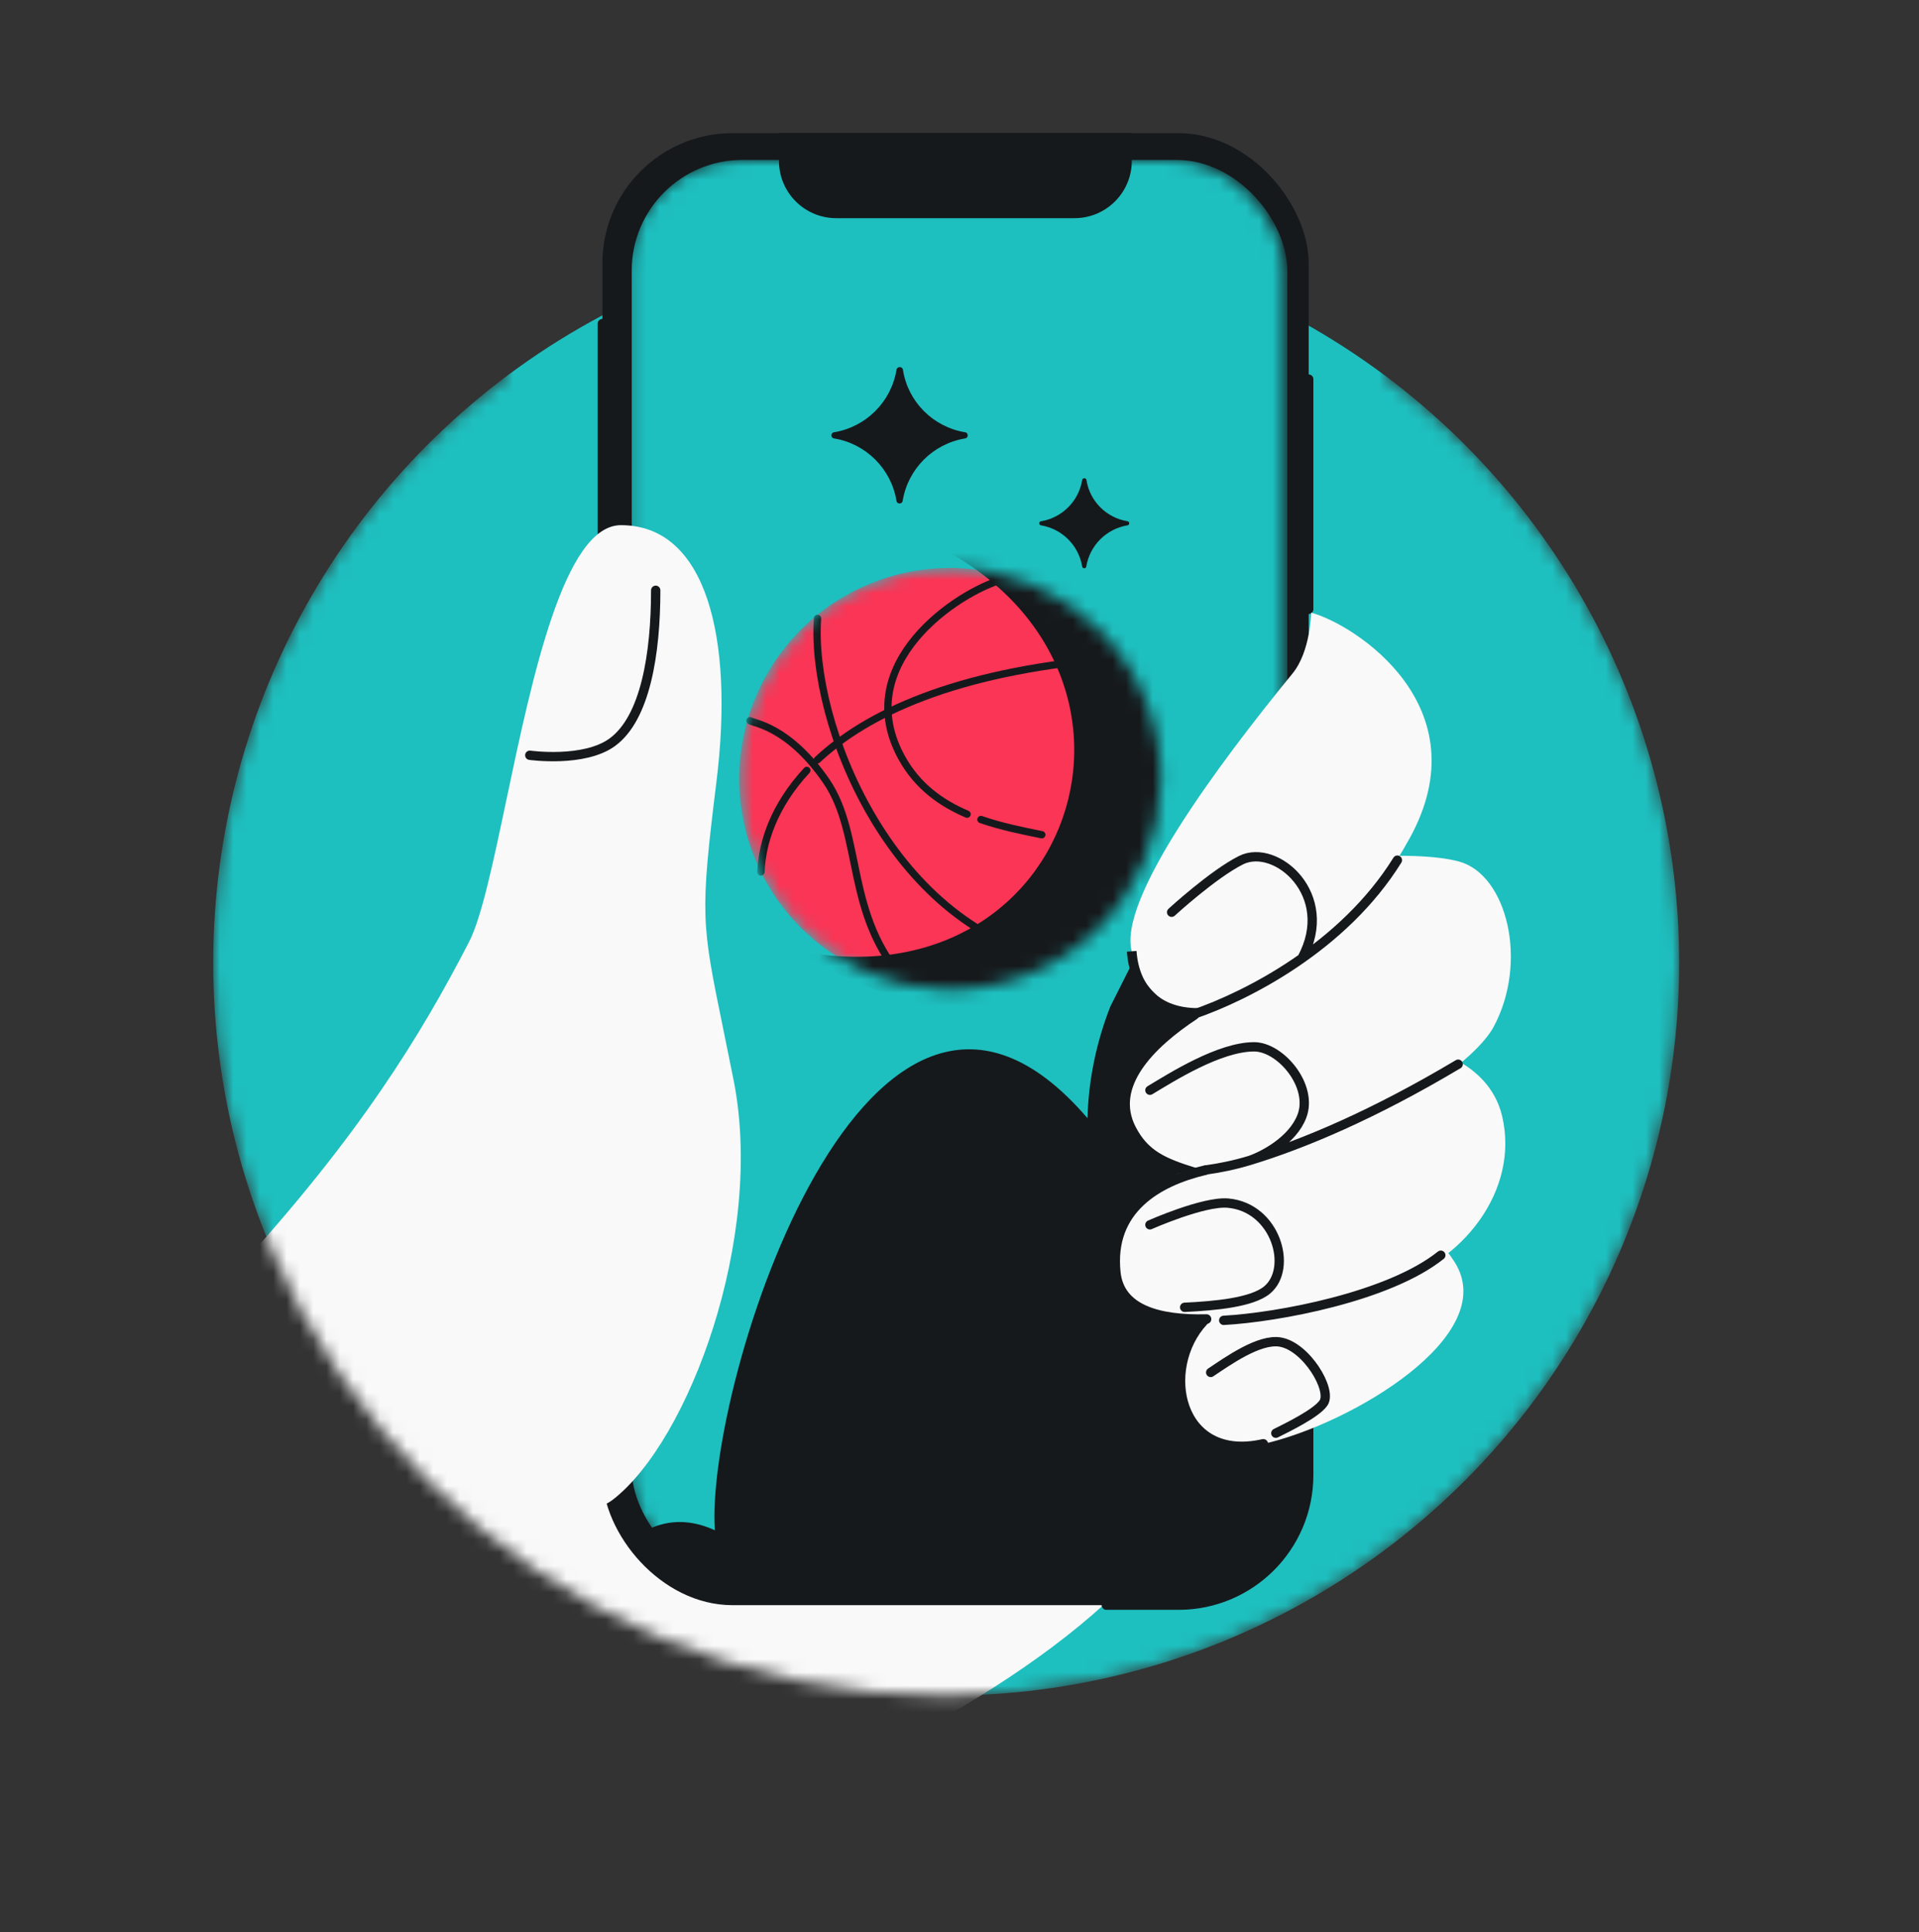
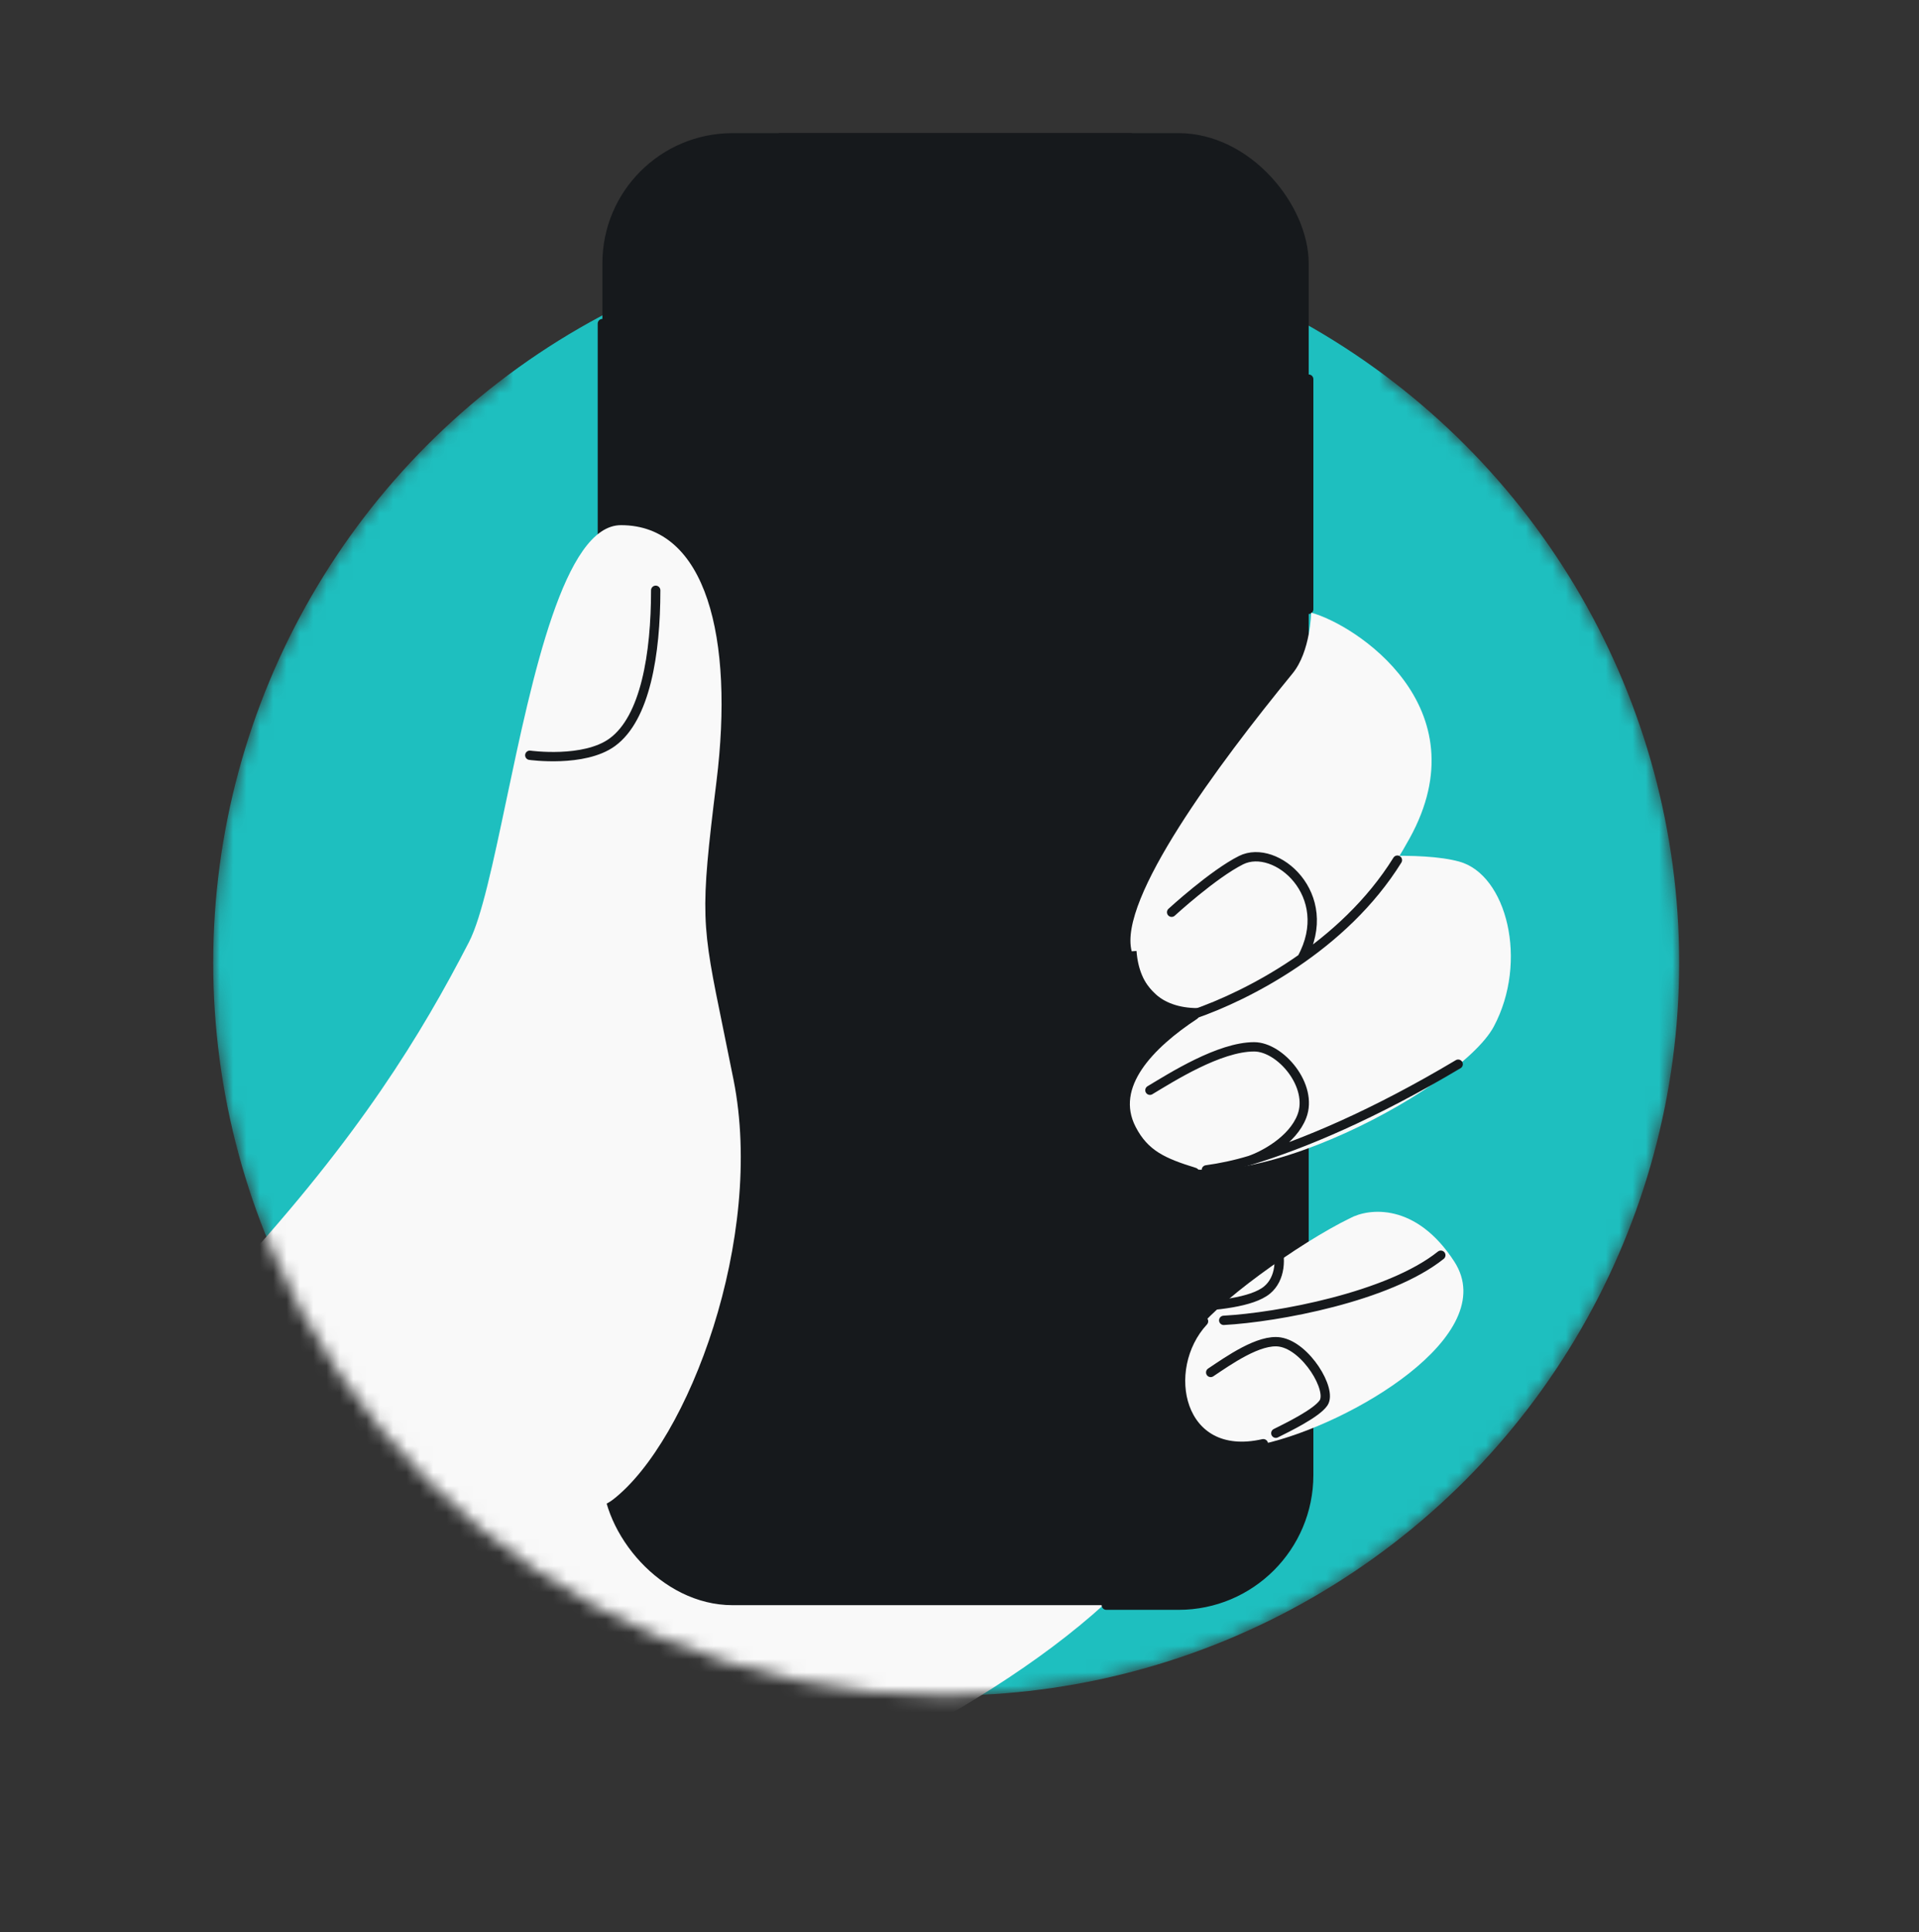
<svg xmlns="http://www.w3.org/2000/svg" width="144" height="145" viewBox="0 0 144 145" fill="none">
  <rect x="0" y="0" width="144" height="145" fill="#333333" stroke="none" />
  <mask id="mask0_5773_17184" style="mask-type:alpha" maskUnits="userSpaceOnUse" x="16" y="0" width="111" height="128">
    <path fill-rule="evenodd" clip-rule="evenodd" d="M104.003 0.24H38.001V28.237C24.642 38.271 16 54.248 16 72.242C16 102.619 40.626 127.244 71.002 127.244C101.379 127.244 126.004 102.619 126.004 72.242C126.004 54.248 117.363 38.271 104.003 28.237V0.24Z" fill="#D9D9D9" />
  </mask>
  <g mask="url(#mask0_5773_17184)">
    <circle cx="71.002" cy="72.242" r="55.002" fill="#1EBFBF" />
    <path fill-rule="evenodd" clip-rule="evenodd" d="M71.025 128.782C70.115 128.826 69.198 128.848 68.277 128.848C46.511 128.848 27.674 116.31 18.595 98.062L53.779 50.035L90.755 101.818C93.389 111.91 84.153 121.191 71.025 128.782Z" fill="#F9F9F9" />
    <rect x="45.202" y="9.991" width="53.001" height="110.463" rx="9.767" fill="#16191C" />
    <path d="M45.202 24.283V72.369M98.204 28.452V45.722M98.204 104.381V110.688C98.204 116.081 93.831 120.454 88.437 120.454H83.018" stroke="#16191C" stroke-width="0.7" stroke-linecap="round" />
    <mask id="mask1_5773_17184" style="mask-type:alpha" maskUnits="userSpaceOnUse" x="47" y="12" width="50" height="107">
-       <rect x="47.17" y="12.002" width="49.197" height="106.527" rx="8.309" fill="#D9D9D9" />
-     </mask>
+       </mask>
    <g mask="url(#mask1_5773_17184)">
      <rect x="47.402" y="12.002" width="49.197" height="106.527" rx="8.309" fill="#1EBFBF" />
      <mask id="mask2_5773_17184" style="mask-type:alpha" maskUnits="userSpaceOnUse" x="55" y="42" width="33" height="33">
        <circle cx="71.287" cy="58.437" r="15.815" transform="rotate(-21.742 71.287 58.437)" fill="#FFC200" />
      </mask>
      <g mask="url(#mask2_5773_17184)">
-         <circle cx="71.287" cy="58.437" r="15.815" transform="rotate(-21.742 71.287 58.437)" fill="#FA3556" />
        <path d="M66.8 39.482C64.494 39.02 63.035 38.645 62.942 38.412C64.314 38.708 65.6 39.067 66.8 39.482C76.647 41.453 101.939 45.007 102.284 45.87C102.708 46.935 98.763 70.319 97.457 71.302C96.152 72.286 76.587 82.043 59.821 71.344C81.752 75.712 89.773 47.414 66.8 39.482Z" fill="#16191C" />
        <path d="M57.101 65.432C57.177 63.275 58.062 60.478 60.543 57.812M82.981 49.453C71.645 50.438 65.03 53.551 61.329 57.024" stroke="#16191C" stroke-width="0.548" stroke-linecap="round" stroke-linejoin="round" />
        <path d="M75.251 43.482C71.87 44.419 63.71 49.834 67.705 56.934C68.879 59.021 70.635 60.272 72.569 61.097M78.175 62.64C76.712 62.343 75.129 62.024 73.609 61.498" stroke="#16191C" stroke-width="0.548" stroke-linecap="round" stroke-linejoin="round" />
        <path d="M56.28 54.084C56.564 54.279 59.181 54.521 61.989 58.596C64.798 62.672 63.381 68.792 68.007 73.686" stroke="#16191C" stroke-width="0.548" stroke-linecap="round" stroke-linejoin="round" />
        <path d="M61.346 46.405C60.788 54.292 66.786 69.255 78.878 71.922" stroke="#16191C" stroke-width="0.548" stroke-linecap="round" stroke-linejoin="round" />
      </g>
      <path d="M43.366 69.199V69.199C43.114 69.266 42.985 68.908 43.222 68.798V68.798C45.138 67.723 46.164 65.547 45.775 63.385V63.385C45.707 63.121 46.08 62.987 46.195 63.234V63.234C47.251 65.157 49.427 66.184 51.589 65.795V65.795C51.842 65.729 51.97 66.087 51.733 66.195V66.195C49.817 67.27 48.79 69.446 49.179 71.608V71.608C49.245 71.861 48.887 71.99 48.779 71.752V71.752C47.704 69.836 45.528 68.81 43.366 69.199Z" fill="#16191C" />
      <path d="M78.126 39.424V39.424C77.937 39.408 77.937 39.132 78.126 39.115V39.115C79.703 38.849 80.94 37.612 81.205 36.036V36.036C81.223 35.838 81.511 35.838 81.529 36.036V36.036C81.78 37.612 83.017 38.849 84.594 39.115V39.115C84.782 39.132 84.783 39.408 84.594 39.424V39.424C83.017 39.689 81.78 40.927 81.515 42.503V42.503C81.497 42.692 81.221 42.692 81.205 42.503V42.503C80.94 40.927 79.703 39.689 78.126 39.424Z" fill="#16191C" />
-       <path d="M62.605 32.903V32.903C62.319 32.88 62.319 32.461 62.605 32.435V32.435C64.993 32.033 66.867 30.159 67.269 27.771V27.771C67.296 27.472 67.733 27.472 67.76 27.771V27.771C68.139 30.159 70.014 32.033 72.401 32.435V32.435C72.688 32.461 72.688 32.88 72.401 32.903V32.903C70.014 33.305 68.139 35.179 67.738 37.567V37.567C67.712 37.853 67.293 37.854 67.269 37.567V37.567C66.867 35.179 64.993 33.305 62.605 32.903Z" fill="#16191C" />
      <path d="M150.988 81.695C146.432 79.295 141.346 77.194 135.853 75.747C137.978 62.774 117.125 57.49 105.698 74.369C106.248 56.778 92.472 60.074 85.507 71.182L83.317 75.533C82.309 78.109 81.681 80.937 81.605 83.911C65.196 64.799 52.885 104.03 53.644 114.833C41.552 109.288 36.716 142.701 37.843 148.552L37.876 148.504C35.533 153.618 33.218 159.052 30.937 164.825C36.866 156.406 42.958 148.824 49.105 141.998L54.716 135.986C143.81 119.946 147.028 81.718 150.988 81.695Z" fill="#16191C" />
    </g>
    <path d="M58.453 9.991H84.929V12.076C84.929 14.448 83.005 16.372 80.633 16.372H62.748C60.376 16.372 58.453 14.448 58.453 12.076V9.991Z" fill="#16191C" />
    <path fill-rule="evenodd" clip-rule="evenodd" d="M32.563 115.151C26.202 109.833 21.061 103.105 17.622 95.447C26.966 85.25 31.603 77.651 35.195 70.685C36.139 68.854 37.013 64.706 38.003 60.009C39.95 50.769 42.345 39.409 46.597 39.409C53.011 39.409 55.092 47.881 53.765 58.631C52.522 68.702 52.632 69.238 54.269 77.207C54.497 78.32 54.756 79.579 55.044 81.028C57.4 92.856 51.682 108.126 45.995 112.532C44.382 113.783 39.173 114.605 32.563 115.151Z" fill="#F9F9F9" />
    <path d="M39.756 56.676C39.756 56.676 43.823 57.248 45.946 55.699C48.426 53.889 49.204 49.071 49.204 44.296" stroke="#16191C" stroke-width="0.7" stroke-linecap="round" />
    <path d="M89.582 100.21C90.93 97.964 97.51 93.259 101.311 91.413C102.723 90.653 106.263 90.24 109.13 94.671C112.714 100.21 101.311 106.899 94.795 108.355C88.404 109.782 87.627 103.467 89.582 100.21Z" fill="#F9F9F9" />
-     <path d="M112.721 83.767C111.679 79.337 106.423 78.229 103.925 78.229C102.296 80.075 94.607 87.025 92.522 87.025C89.916 87.025 83.074 89.306 83.726 95.496C84.377 101.686 98.061 98.102 103.925 96.474C109.789 94.844 114.024 89.306 112.721 83.767Z" fill="#F9F9F9" />
    <path d="M86.03 86.154C81.076 80.509 90.048 75.837 92.546 74.425L98.736 64.651C101.125 64.326 106.62 63.87 109.487 64.651C113.071 65.629 114.7 72.145 112.094 77.032C109.487 81.918 90.859 91.656 86.03 86.154Z" fill="#F9F9F9" />
    <path d="M105.773 62.916C111.246 53.012 101.645 46.844 98.387 45.975C98.387 45.975 98.344 48.885 96.993 50.536C91.395 57.378 83.893 67.478 84.922 71.387C86.425 77.097 91.982 77.144 96.993 73.426C100 71.194 103.207 67.559 105.773 62.916Z" fill="#F9F9F9" />
    <path d="M90.3 99.148C87 102.704 88.404 109.805 94.795 108.351" stroke="#16191C" stroke-width="0.724" stroke-linecap="round" stroke-linejoin="round" />
-     <path d="M90.448 87.809C86.805 88.666 83.23 90.784 83.726 95.496C84.017 98.259 86.904 99.075 90.533 98.986" stroke="#16191C" stroke-width="0.724" stroke-linecap="round" stroke-linejoin="round" />
    <path d="M89.624 76.16C86.309 78.346 83.212 81.458 84.895 84.726C85.894 86.665 87.319 87.269 89.624 87.983" stroke="#16191C" stroke-width="0.724" stroke-linecap="round" stroke-linejoin="round" />
    <path d="M84.922 71.387C85.131 74.243 86.864 76.011 89.894 76.011" stroke="#16191C" stroke-width="0.724" />
    <path d="M104.859 64.546C100.816 71.058 93.581 74.733 89.572 76.112M87.918 68.455C87.918 68.455 91.032 65.595 93.13 64.546C95.737 63.243 100.298 67.152 97.691 71.917M109.42 79.858C103.093 83.63 97.844 85.845 93.782 87.079M86.289 81.813C87.918 80.836 91.501 78.555 94.108 78.555C96.089 78.555 98.567 81.487 97.691 83.768C96.991 85.592 94.793 86.735 93.782 87.079M93.782 87.079C92.669 87.417 91.57 87.644 90.524 87.789M91.827 99.08C95.845 98.862 104.207 97.32 108.117 94.193M86.289 91.912C86.289 91.912 90.336 90.118 92.153 90.283C95.737 90.609 97.04 95.17 95.085 96.799C93.952 97.743 91.175 97.994 88.895 98.102M90.85 102.989C92.153 102.12 94.499 100.448 96.062 100.709C98.017 101.034 99.972 104.292 99.32 105.27C98.799 106.052 96.605 107.116 95.737 107.55" stroke="#16191C" stroke-width="0.7" stroke-linecap="round" stroke-linejoin="round" />
  </g>
</svg>